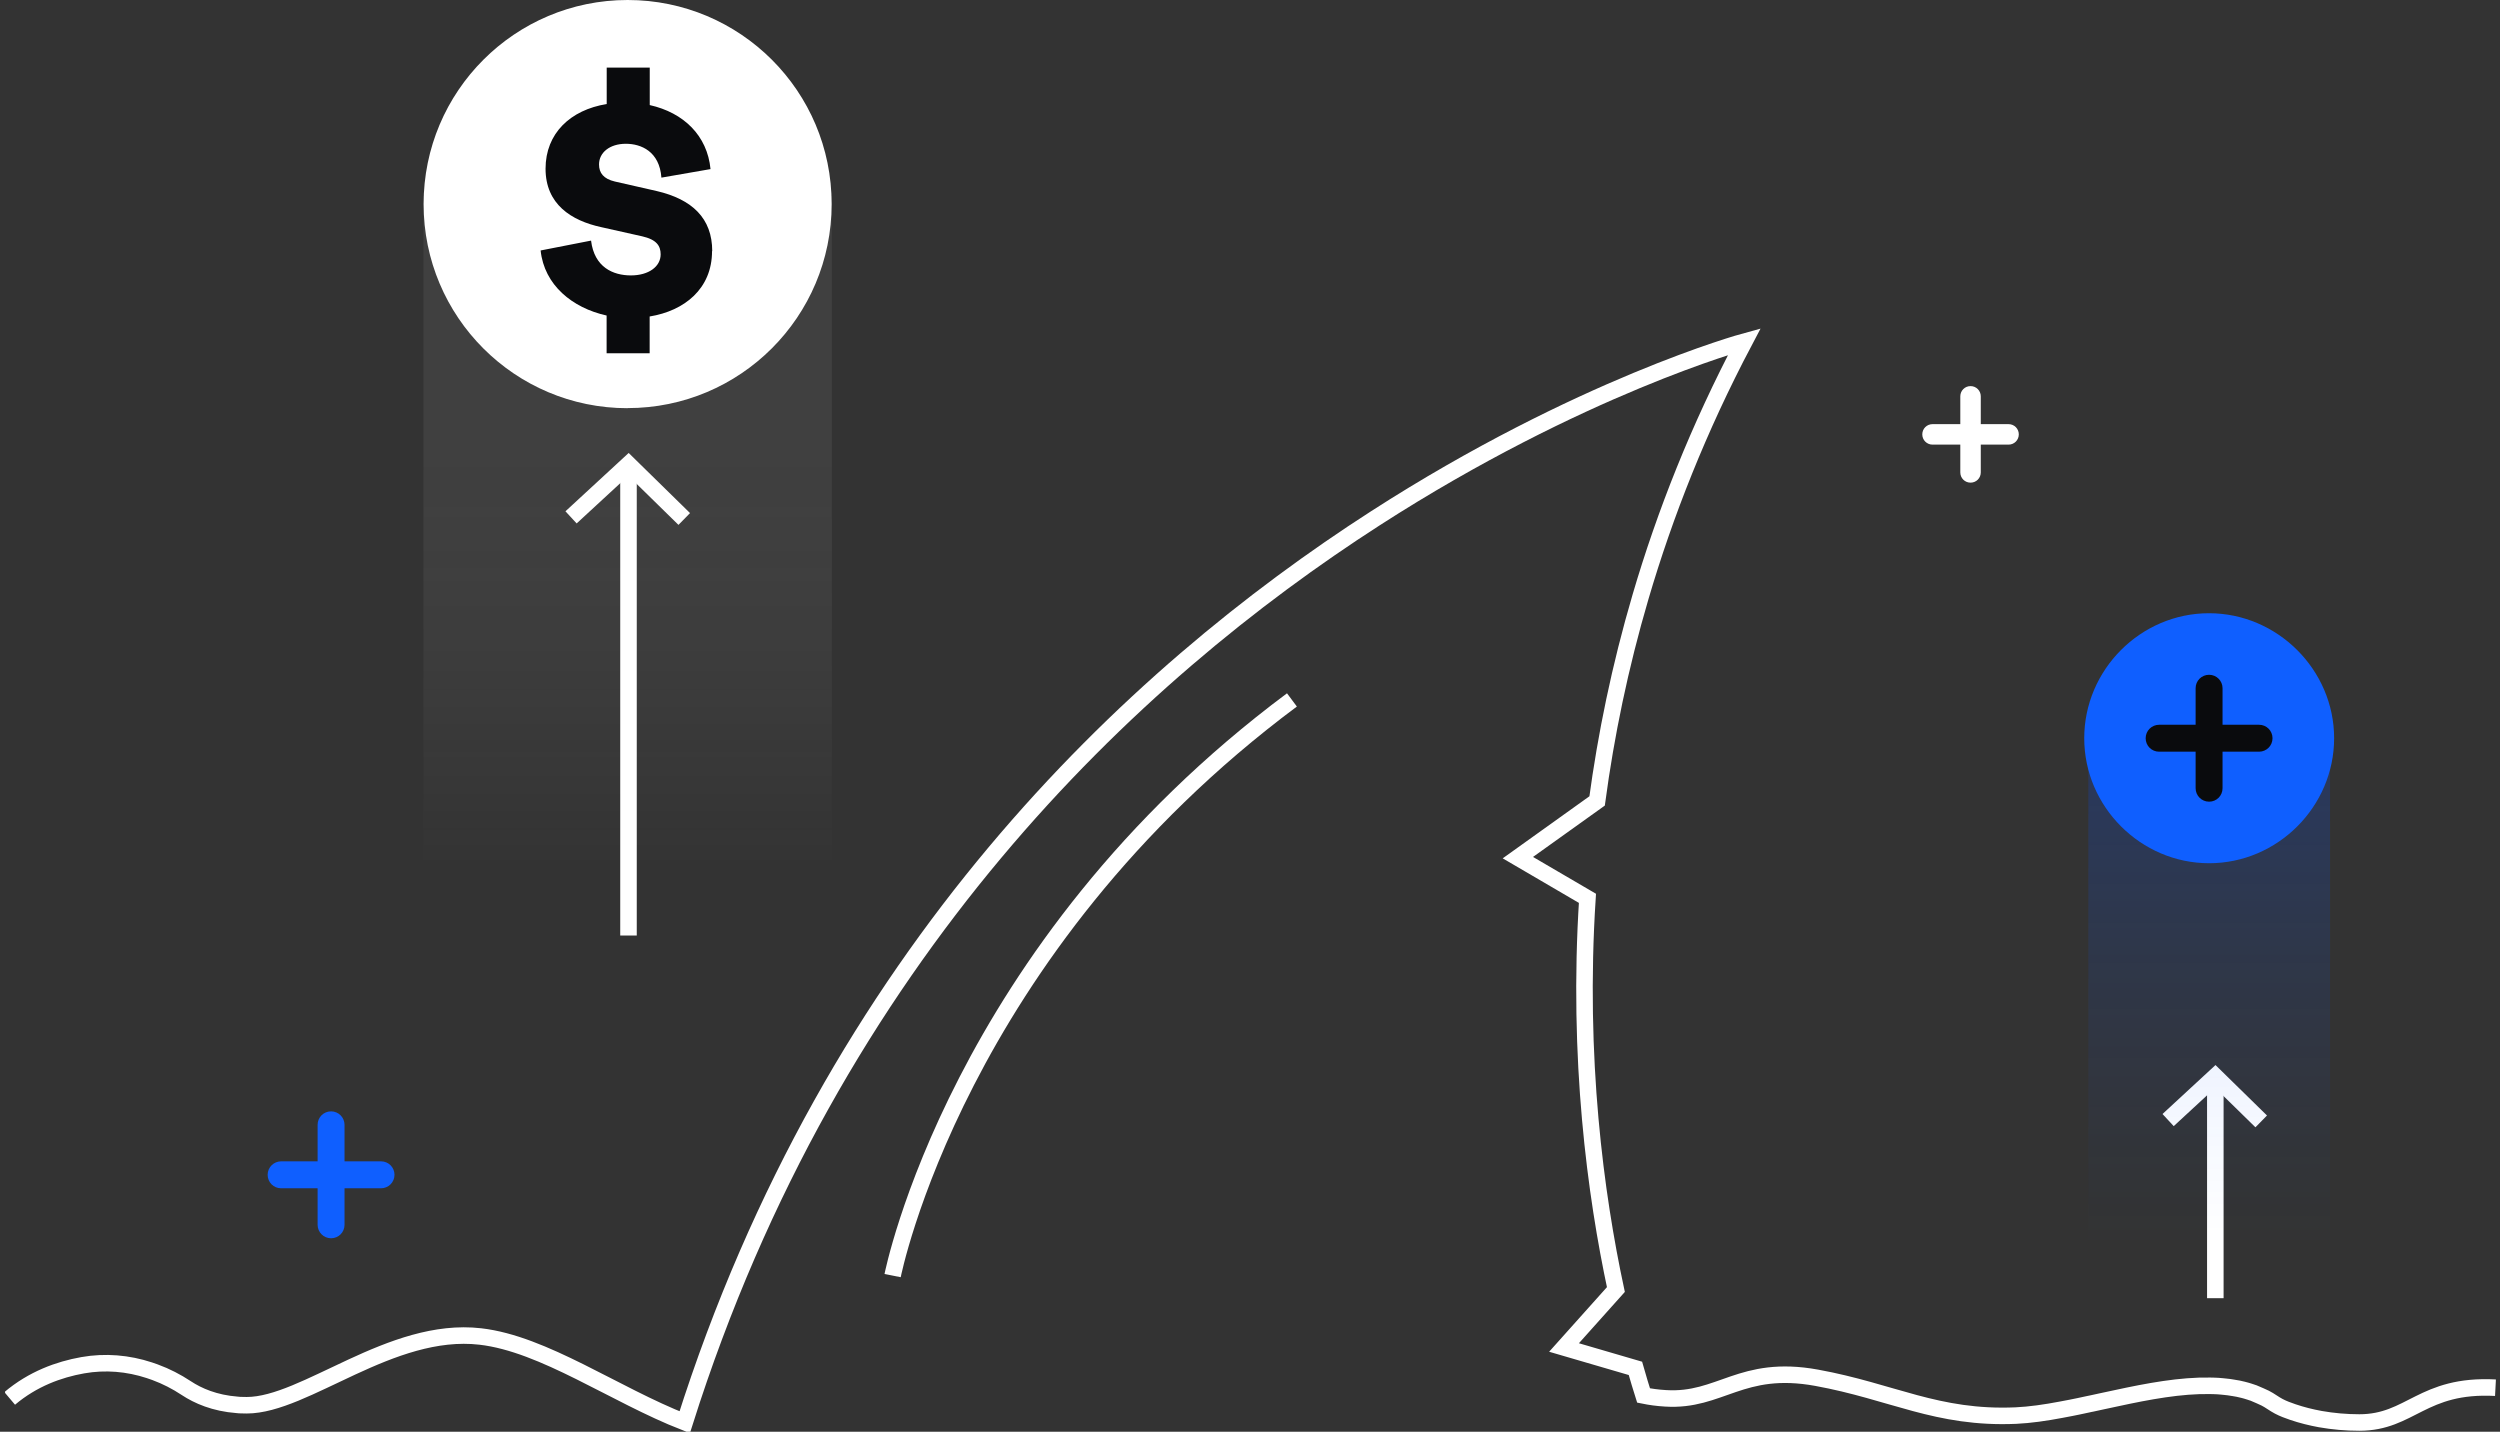
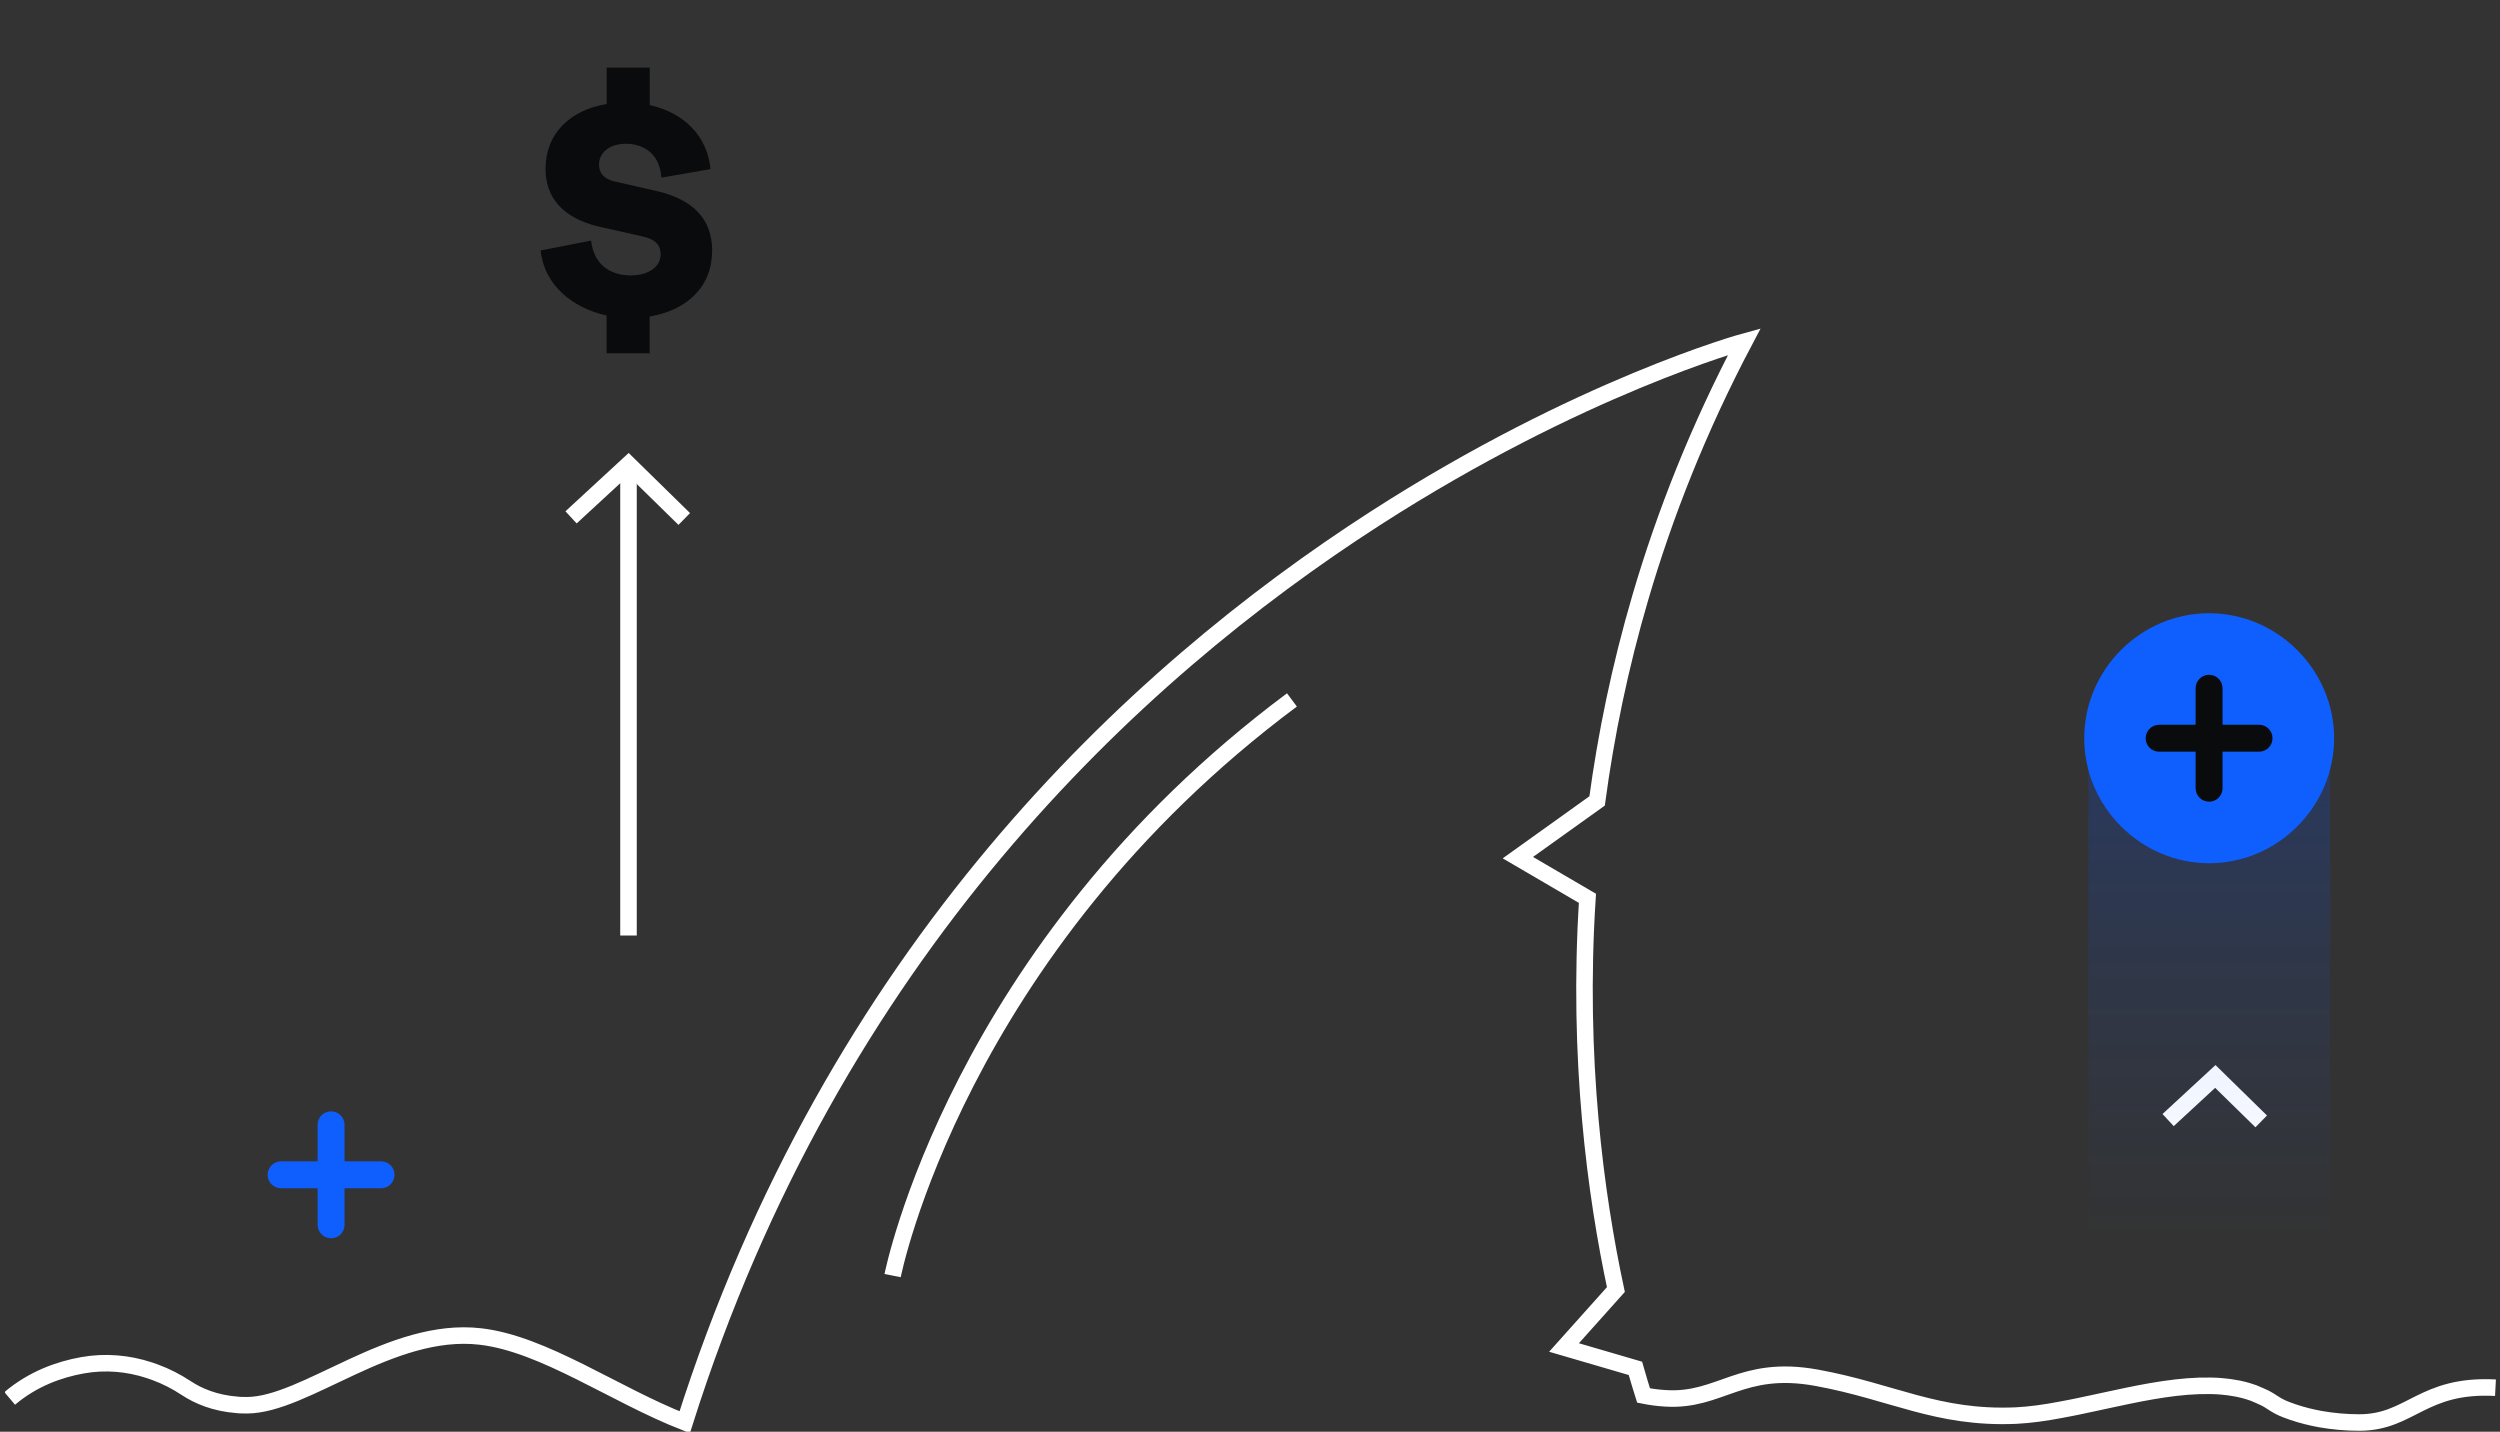
<svg xmlns="http://www.w3.org/2000/svg" width="454" height="260" viewBox="0 0 454 260" fill="none">
  <rect x="0" y="0" width="454" height="260" fill="#333333" stroke="none" />
  <g clip-path="url(#clip0_30312_35398)">
    <path d="M410.636 203.646L402.303 195.482L393.729 203.405" stroke="white" stroke-width="3" stroke-miterlimit="10" />
-     <path d="M402.303 195.482V235.75" stroke="white" stroke-width="3" stroke-miterlimit="10" />
-     <path opacity="0.22" d="M151.065 35.586H76.896V163.933H151.065V35.586Z" fill="url(#paint0_linear_30312_35398)" />
-     <path d="M113.977 74.111C134.43 74.111 151.027 57.525 151.027 37.047C151.027 16.569 134.43 0 113.977 0C93.524 0 76.927 16.586 76.927 37.064C76.927 57.542 93.507 74.128 113.977 74.128V74.111Z" fill="white" />
+     <path opacity="0.22" d="M151.065 35.586H76.896V163.933V35.586Z" fill="url(#paint0_linear_30312_35398)" />
    <path d="M129.306 45.606C129.306 52.461 124.261 56.456 117.977 57.473V64.155H110.161V57.3C103.929 55.923 98.832 51.755 98.178 45.485L107.337 43.694C107.923 48.534 111.332 50.015 114.568 50.015C117.805 50.015 119.974 48.413 119.974 46.192C119.974 44.642 119.217 43.505 116.634 42.919L109.18 41.249C103.722 40.06 99.073 37.081 99.073 30.639C99.073 24.198 103.601 19.961 110.178 18.893V12.279H117.994V19.082C124.158 20.46 128.445 24.628 129.03 30.708L120.112 32.258C119.768 27.487 116.41 26.109 113.656 26.109C110.712 26.109 108.784 27.711 108.784 29.864C108.784 31.414 109.61 32.482 111.659 32.964L119.234 34.687C125.69 36.185 129.34 39.63 129.34 45.606H129.306Z" fill="#0A0B0D" />
    <path d="M124.259 94.247L114.135 84.326L103.702 93.954" stroke="white" stroke-width="3" stroke-miterlimit="10" />
    <path d="M114.135 84.326V169.891" stroke="white" stroke-width="3" stroke-miterlimit="10" />
    <path d="M162.099 231.65C162.099 231.65 173.737 172.471 234.615 127.105" stroke="white" stroke-width="3" stroke-miterlimit="10" />
    <path d="M453.179 252.007C439.853 251.301 437.804 258.328 428.456 258.328C426.08 258.328 423.704 258.121 421.362 257.708C419.675 257.398 418.005 256.984 416.387 256.433C415.526 256.141 414.631 255.813 413.822 255.383C412.961 254.935 412.22 254.332 411.36 253.902C411.36 253.902 409.655 253.109 409.259 252.971C409.104 252.903 408.967 252.851 408.812 252.816C408.743 252.782 408.657 252.765 408.588 252.748C408.433 252.696 408.261 252.644 408.089 252.593C408.037 252.575 407.968 252.558 407.916 252.541C407.744 252.489 407.572 252.438 407.4 252.403C406.78 252.248 406.16 252.11 405.523 252.024C405.489 252.024 405.437 252.007 405.403 252.007C404.99 251.938 404.559 251.869 404.129 251.835C403.905 251.818 403.681 251.783 403.457 251.766C403.01 251.714 402.545 251.697 402.08 251.68C401.856 251.68 401.615 251.663 401.374 251.663C396.02 251.559 390.115 252.661 384.313 253.919C383.4 254.108 382.488 254.315 381.575 254.504C380.99 254.625 380.404 254.763 379.836 254.883C379.681 254.918 379.544 254.952 379.406 254.969C378.734 255.107 378.063 255.262 377.392 255.4C376.961 255.486 376.548 255.572 376.118 255.658C375.515 255.779 374.912 255.899 374.31 256.003C371.417 256.554 368.646 256.95 366.08 257.071C351.739 257.691 343.63 252.696 329.891 250.199C316.17 247.701 312.417 254.573 302.448 253.936C300.95 253.85 299.659 253.66 298.471 253.419C298.024 252.007 297.524 250.371 296.991 248.493L284.027 244.704L293.444 234.181C289.777 217.061 286.402 192.243 288.279 163.136L275.642 155.747C275.642 155.747 285.146 148.927 290.035 145.448C291.636 133.564 294.167 121.146 297.92 108.384C302.345 93.313 308.474 77.761 316.772 62.036C316.772 62.036 286.919 70.2 249.766 94.123C205.691 122.489 151.356 172.987 124.344 258.276C111.603 253.299 98.777 244.033 87.225 242.706C71.007 240.829 55.409 255.193 44.803 255.193C44.493 255.193 44.184 255.193 43.891 255.176C43.615 255.176 43.34 255.159 43.065 255.124C38.984 254.814 35.954 253.488 33.819 252.076C32.046 250.905 30.169 249.94 28.207 249.217C28.138 249.2 28.069 249.165 28.017 249.148C27.725 249.045 27.432 248.941 27.122 248.838C23.248 247.563 19.116 247.202 15.036 247.925C10.663 248.7 5.946 250.422 1.762 253.953" stroke="white" stroke-width="3" stroke-miterlimit="10" />
    <path opacity="0.51" d="M423.138 136.662H379.236V240.69H423.138V136.662Z" fill="url(#paint1_linear_30312_35398)" />
    <path d="M401.17 156.763C413.617 156.763 423.878 146.481 423.878 134.063C423.878 121.645 413.583 111.363 401.153 111.363C388.722 111.363 378.496 121.645 378.496 134.063C378.496 146.481 388.757 156.763 401.187 156.763H401.17ZM390.547 134.081C390.547 132.789 391.477 131.876 392.734 131.876H398.983V125.624C398.983 124.349 399.861 123.454 401.118 123.454C402.375 123.454 403.305 124.349 403.305 125.624V131.876H409.571C410.828 131.876 411.741 132.772 411.741 134.081C411.741 135.389 410.811 136.233 409.571 136.233H403.305V142.485C403.305 143.743 402.409 144.656 401.118 144.656C399.827 144.656 398.983 143.725 398.983 142.485V136.233H392.734C391.46 136.233 390.547 135.338 390.547 134.081Z" fill="#0F5FFF" />
    <path d="M410.243 131.617H403.614V124.986C403.614 123.642 402.53 122.54 401.17 122.54C399.81 122.54 398.725 123.625 398.725 124.986V131.617H392.097C390.754 131.617 389.652 132.702 389.652 134.062C389.652 135.423 390.736 136.508 392.097 136.508H398.725V143.139C398.725 144.482 399.81 145.585 401.17 145.585C402.53 145.585 403.614 144.499 403.614 143.139V136.508H410.243C411.586 136.508 412.688 135.423 412.688 134.062C412.688 132.702 411.603 131.617 410.243 131.617Z" fill="#0A0B0D" />
    <path d="M69.195 210.9H62.567V204.269C62.567 202.926 61.482 201.823 60.122 201.823C58.762 201.823 57.678 202.908 57.678 204.269V210.9H51.049C49.706 210.9 48.605 211.985 48.605 213.345C48.605 214.706 49.689 215.791 51.049 215.791H57.678V222.422C57.678 223.765 58.762 224.868 60.122 224.868C61.482 224.868 62.567 223.783 62.567 222.422V215.791H69.195C70.538 215.791 71.64 214.706 71.64 213.345C71.64 211.985 70.555 210.9 69.195 210.9Z" fill="#0F5FFF" />
-     <path d="M364.754 77.024H359.71V71.977C359.71 70.944 358.884 70.117 357.851 70.117C356.818 70.117 355.991 70.944 355.991 71.977V77.024H350.947C349.914 77.024 349.087 77.85 349.087 78.884C349.087 79.917 349.914 80.744 350.947 80.744H355.991V85.79C355.991 86.824 356.818 87.65 357.851 87.65C358.884 87.65 359.71 86.824 359.71 85.79V80.744H364.754C365.787 80.744 366.614 79.917 366.614 78.884C366.614 77.85 365.787 77.024 364.754 77.024Z" fill="white" />
  </g>
  <defs>
    <linearGradient id="paint0_linear_30312_35398" x1="113.98" y1="57.597" x2="113.98" y2="157.663" gradientUnits="userSpaceOnUse">
      <stop offset="0.27" stop-color="#999999" stop-opacity="0.55" />
      <stop offset="0.32" stop-color="#A1A1A1" stop-opacity="0.51" />
      <stop offset="0.78" stop-color="#E4E4E4" stop-opacity="0.14" />
      <stop offset="1" stop-color="white" stop-opacity="0" />
    </linearGradient>
    <linearGradient id="paint1_linear_30312_35398" x1="401.187" y1="114.134" x2="401.187" y2="226.257" gradientUnits="userSpaceOnUse">
      <stop stop-color="#0047FF" stop-opacity="0.55" />
      <stop offset="0.18" stop-color="#034CFE" stop-opacity="0.43" />
      <stop offset="0.56" stop-color="#0956FE" stop-opacity="0.2" />
      <stop offset="0.85" stop-color="#0D5CFE" stop-opacity="0.06" />
      <stop offset="1" stop-color="#0F5FFE" stop-opacity="0" />
    </linearGradient>
    <clipPath id="clip0_30312_35398">
      <rect width="452.329" height="260" fill="white" transform="translate(0.918)" />
    </clipPath>
  </defs>
</svg>